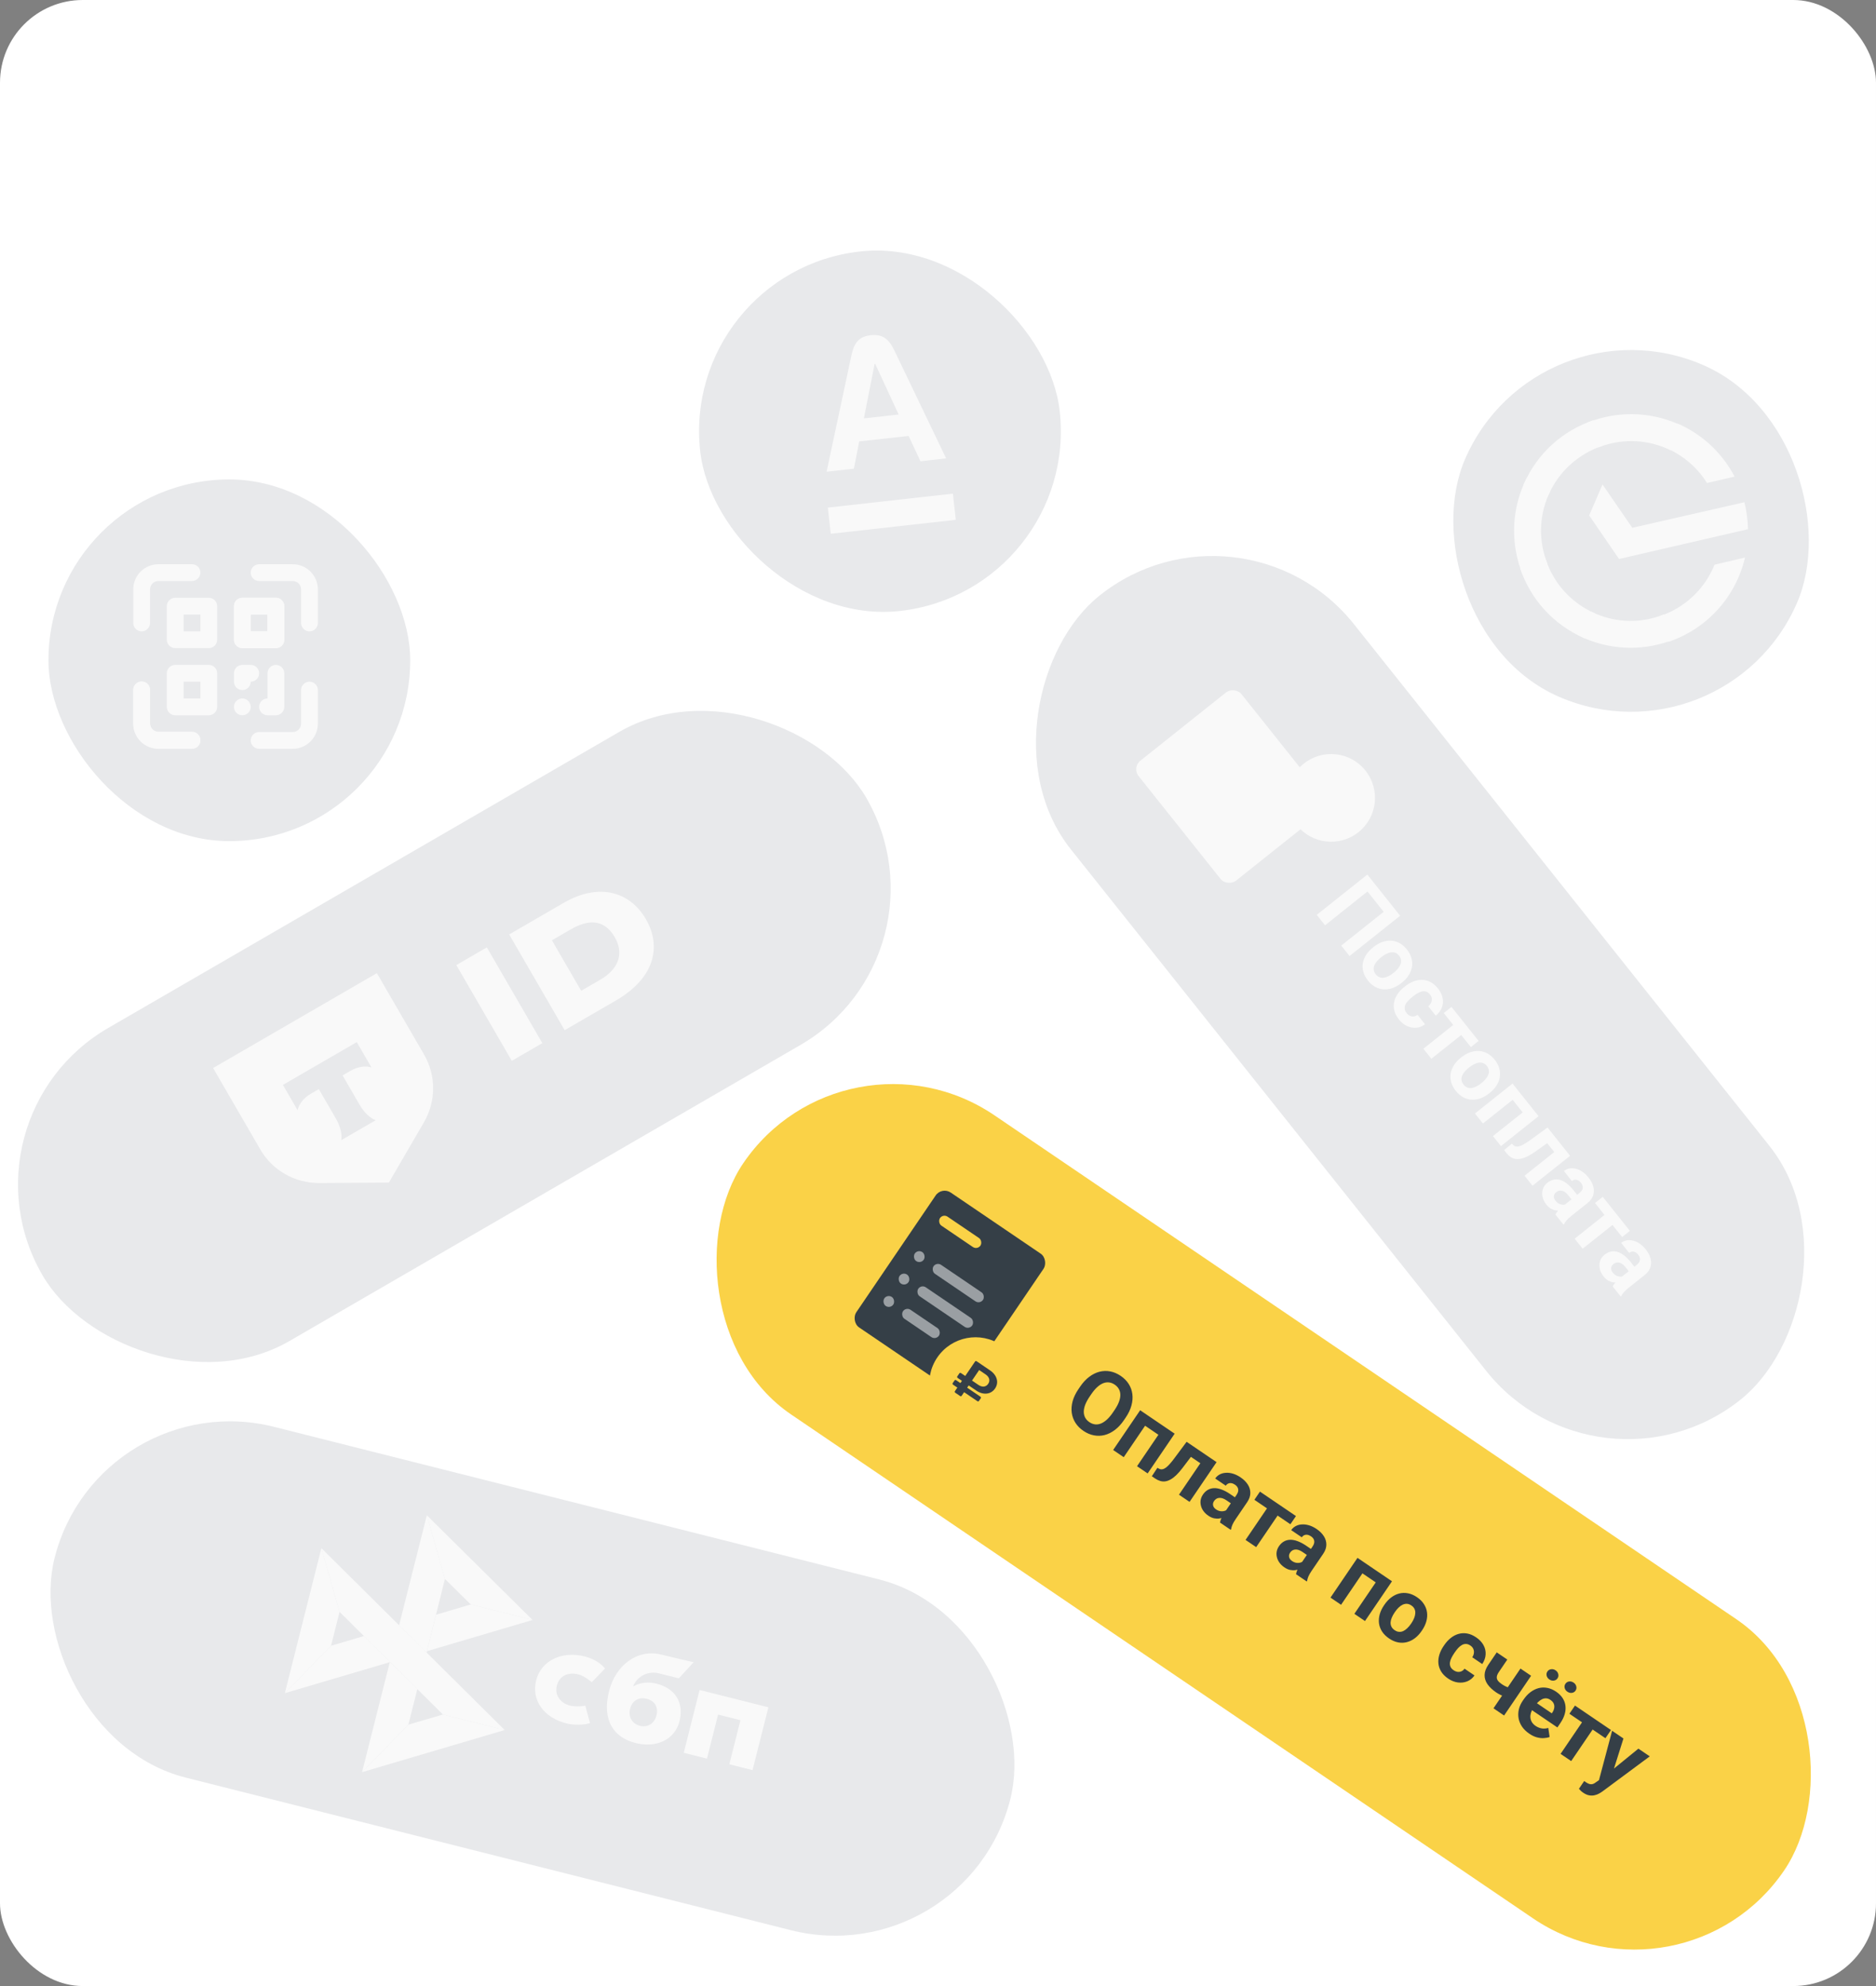
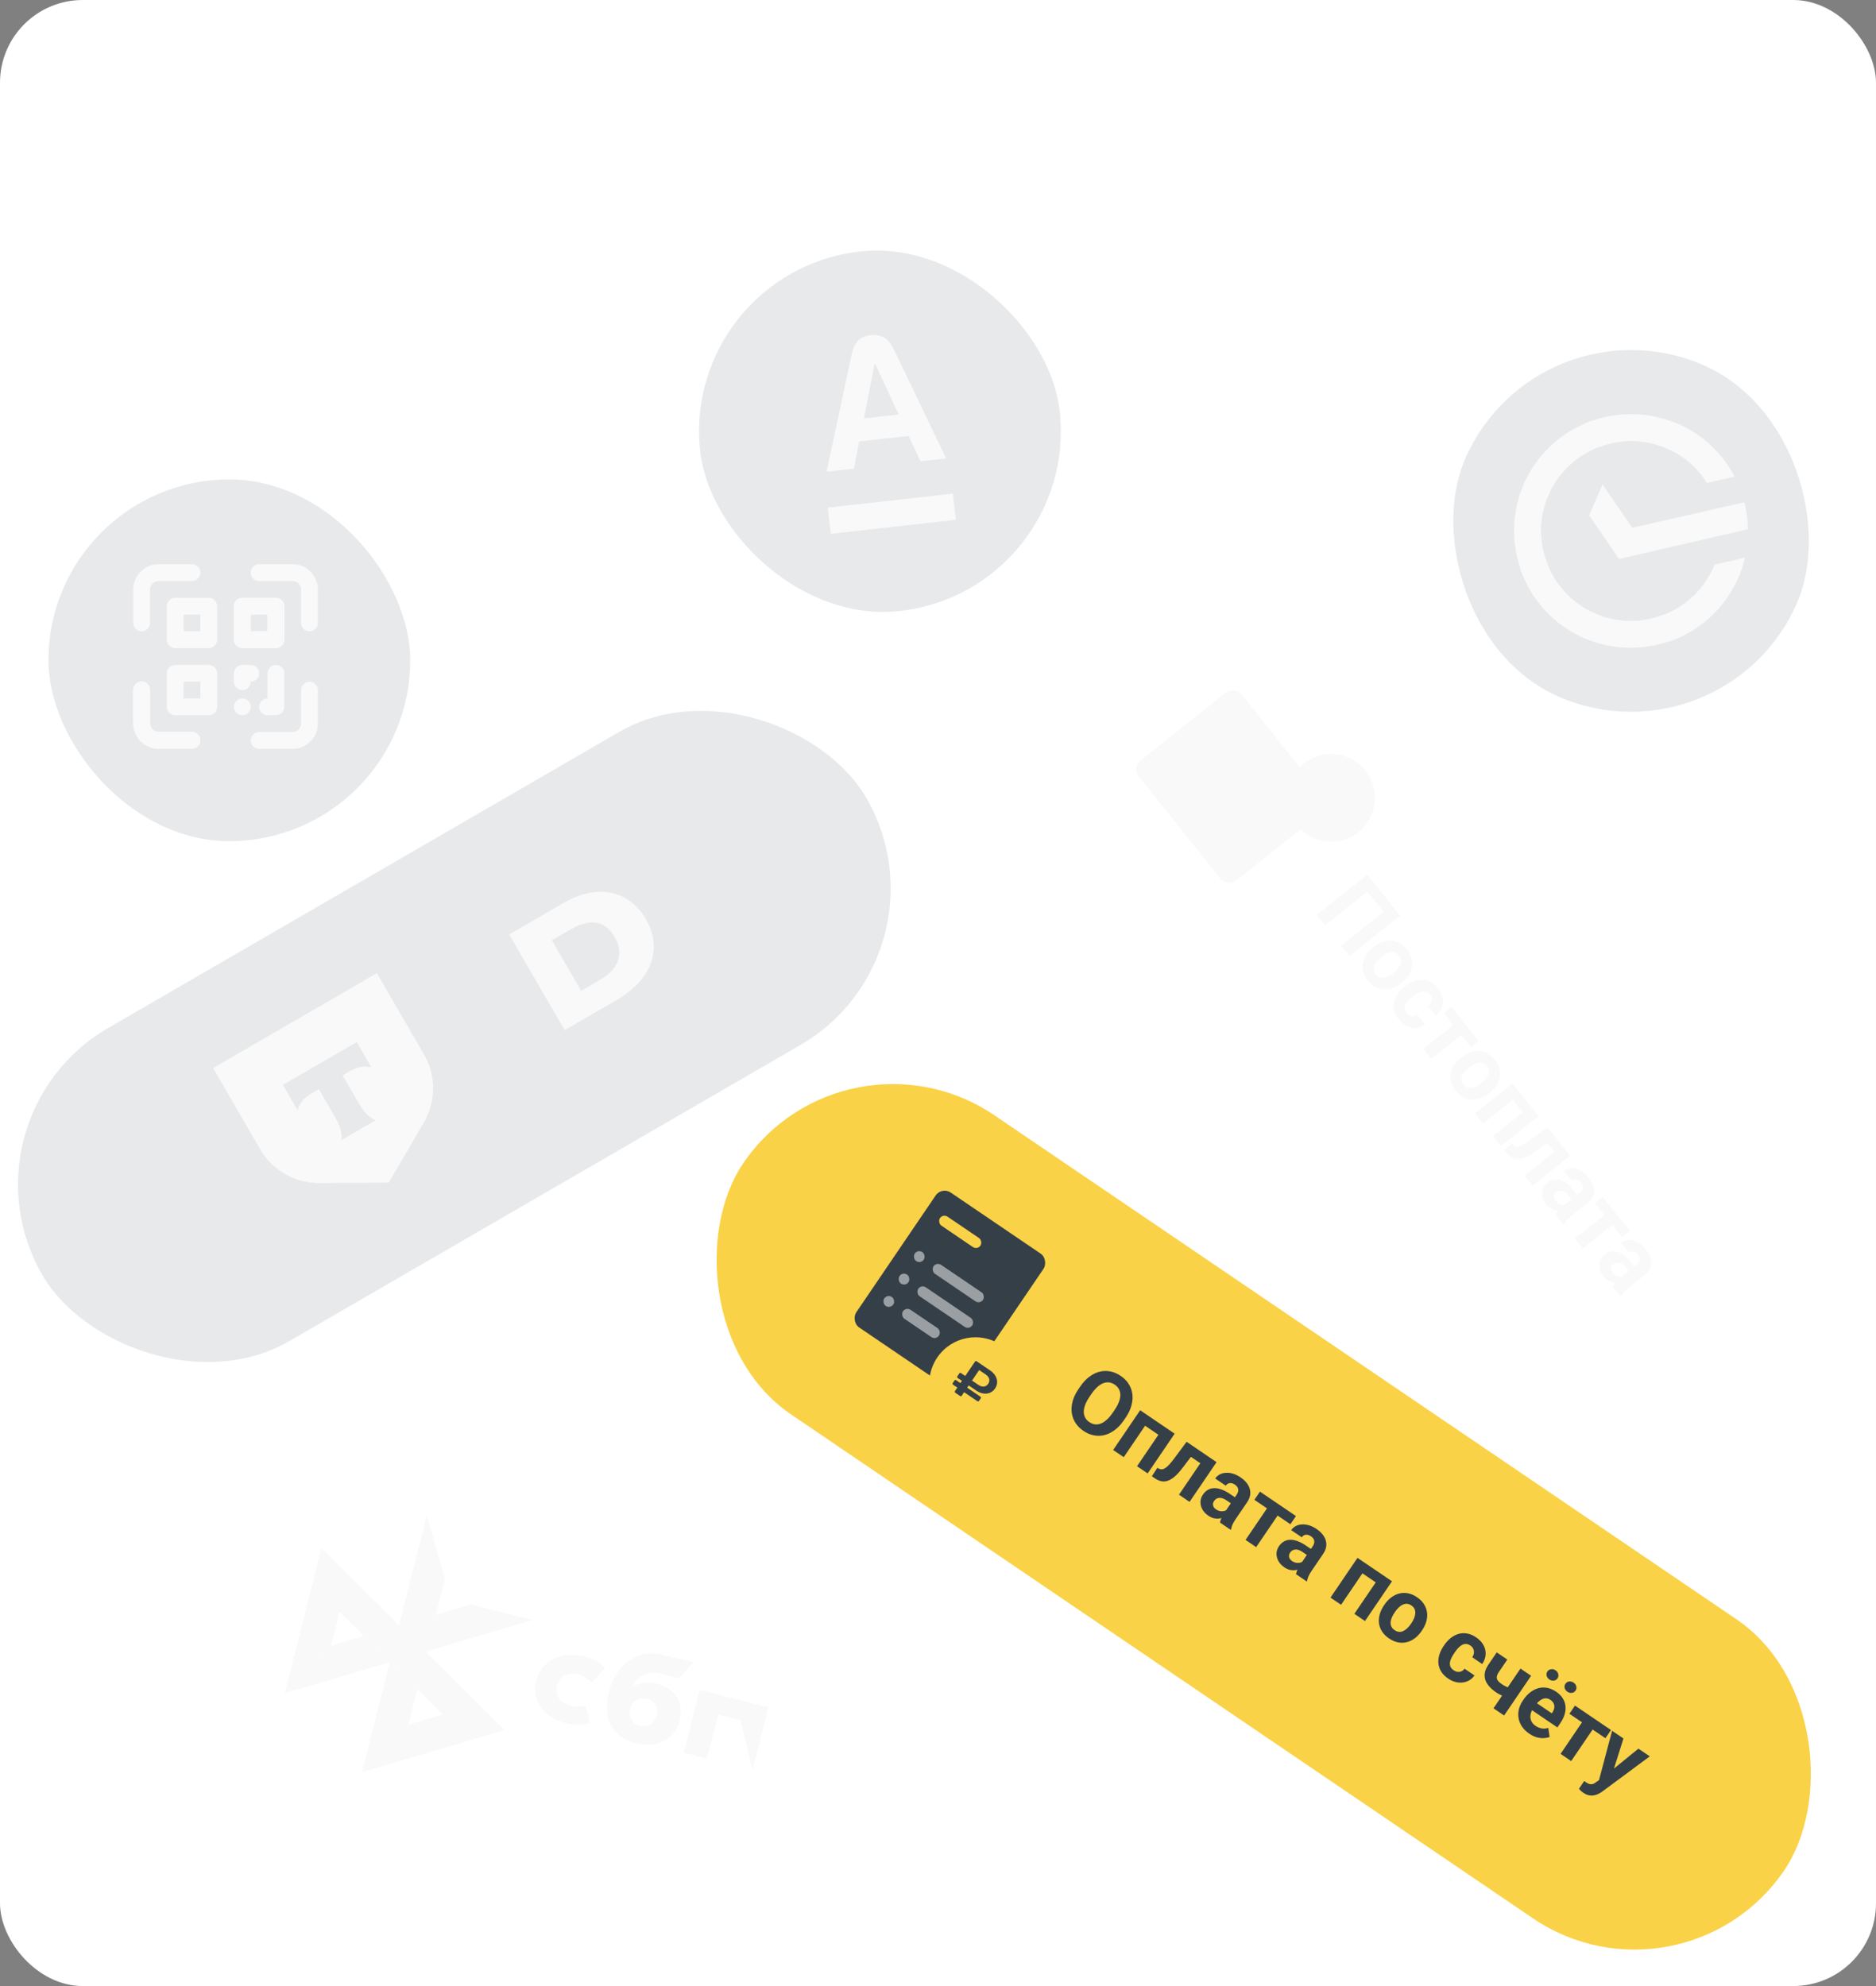
<svg xmlns="http://www.w3.org/2000/svg" width="544" height="576" viewBox="0 0 544 576" fill="none">
  <rect x="0" y="0" width="544" height="576" fill="#808080" stroke="none" />
  <g clip-path="url(#clip0_1580_92374)">
    <rect width="544" height="576" rx="24" fill="white" />
-     <rect x="359.948" y="140" width="298.22" height="104.9" rx="52.45" transform="rotate(51.471 359.948 140)" fill="#E8E9EB" />
    <rect width="44.505" height="38.147" rx="3.179" transform="matrix(-0.623 -0.782 -0.782 0.623 385.75 233.639)" fill="#F9F9F9" />
    <path fill-rule="evenodd" clip-rule="evenodd" d="M357.634 205.075L379.569 232.622C379.749 232.848 379.697 233.19 379.451 233.386L357.07 251.207C356.824 251.403 356.479 251.377 356.299 251.151L334.365 223.604C334.184 223.378 334.237 223.036 334.482 222.841L356.864 205.019C357.109 204.824 357.454 204.849 357.634 205.075ZM380.368 231.986C380.873 232.619 380.726 233.577 380.039 234.123L357.657 251.945C356.97 252.492 356.005 252.421 355.5 251.788L333.565 224.241C333.061 223.607 333.208 222.65 333.895 222.103L356.276 204.281C356.963 203.734 357.929 203.805 358.434 204.439L380.368 231.986Z" fill="#F9F9F9" />
    <path fill-rule="evenodd" clip-rule="evenodd" d="M358.69 234.663C359.695 234.461 360.669 234.024 361.526 233.341C364.105 231.288 364.755 227.709 363.216 224.916L360.254 227.275C360.59 228.412 360.229 229.691 359.244 230.475C359.036 230.641 358.813 230.774 358.581 230.877L358.69 234.663ZM356.439 234.727L356.33 230.942C355.833 230.758 355.379 230.441 355.025 229.997C354.672 229.553 354.464 229.04 354.396 228.516L350.733 227.561C350.593 229.199 351.055 230.892 352.16 232.279C353.265 233.667 354.811 234.496 356.439 234.727ZM351.299 225.382C351.72 224.447 352.365 223.596 353.222 222.913C355.802 220.859 359.436 221.027 361.813 223.154L358.852 225.512C357.818 224.928 356.49 224.993 355.504 225.778C355.295 225.944 355.115 226.132 354.963 226.336L351.299 225.382ZM350.328 233.738C353.426 237.629 359.093 238.272 362.984 235.173C366.876 232.075 367.519 226.408 364.42 222.517C361.321 218.625 355.655 217.983 351.763 221.081C347.872 224.18 347.229 229.846 350.328 233.738Z" fill="#F9F9F9" />
    <rect x="352.8" y="205.017" width="4.768" height="3.179" rx="0.795" transform="rotate(51.471 352.8 205.017)" fill="#F9F9F9" />
    <rect x="337.878" y="216.899" width="4.768" height="3.179" rx="0.795" transform="rotate(51.471 337.878 216.899)" fill="#F9F9F9" />
    <circle cx="386.003" cy="231.406" r="12.716" transform="rotate(51.471 386.003 231.406)" fill="#F9F9F9" />
    <path fill-rule="evenodd" clip-rule="evenodd" d="M394.249 234.662C394.14 235.225 393.593 235.628 393.027 235.563L379.998 234.071L380.939 225.687C381.003 225.122 381.519 224.679 382.091 224.698C382.664 224.718 383.077 225.193 383.013 225.759L382.284 232.251L393.422 233.526C393.988 233.591 394.358 234.099 394.249 234.662Z" fill="#F9F9F9" />
    <path d="M406.01 265.588L391.339 277.27L388.932 274.247L401.235 264.451L396.541 258.556L384.238 268.353L381.831 265.33L396.502 253.648L406.01 265.588ZM398.104 274.806L398.315 274.638C399.115 274.001 399.941 273.53 400.795 273.223C401.655 272.911 402.507 272.776 403.352 272.817C404.197 272.858 405.011 273.087 405.795 273.506C406.585 273.92 407.309 274.54 407.967 275.366C408.625 276.192 409.069 277.04 409.301 277.909C409.539 278.774 409.583 279.622 409.434 280.454C409.29 281.294 408.969 282.097 408.473 282.866C407.983 283.629 407.338 284.329 406.539 284.966L406.327 285.134C405.535 285.765 404.708 286.237 403.848 286.549C402.994 286.855 402.139 286.987 401.282 286.945C400.438 286.904 399.623 286.675 398.84 286.256C398.056 285.837 397.336 285.214 396.678 284.388C396.02 283.562 395.572 282.717 395.334 281.852C395.101 280.995 395.057 280.147 395.201 279.308C395.357 278.47 395.68 277.669 396.17 276.906C396.666 276.137 397.311 275.437 398.104 274.806ZM400.626 277.54L400.414 277.708C399.957 278.072 399.563 278.452 399.231 278.848C398.899 279.244 398.651 279.65 398.488 280.065C398.337 280.482 398.292 280.902 398.354 281.324C398.416 281.747 398.613 282.166 398.945 282.583C399.266 282.986 399.625 283.265 400.023 283.42C400.421 283.575 400.837 283.622 401.272 283.562C401.713 283.496 402.164 283.345 402.625 283.11C403.091 282.882 403.552 282.586 404.009 282.222L404.22 282.054C404.664 281.701 405.045 281.325 405.365 280.928C405.698 280.532 405.943 280.123 406.1 279.7C406.27 279.28 406.328 278.855 406.272 278.428C406.217 278 406.026 277.581 405.7 277.171C405.374 276.761 405.008 276.481 404.603 276.332C404.204 276.189 403.778 276.149 403.324 276.214C402.883 276.28 402.432 276.431 401.972 276.666C401.518 276.895 401.069 277.187 400.626 277.54ZM407.895 293.823C408.178 294.179 408.497 294.441 408.851 294.61C409.211 294.773 409.577 294.832 409.948 294.789C410.332 294.747 410.698 294.593 411.046 294.327L413.22 297.057C412.449 297.661 411.604 297.999 410.685 298.072C409.773 298.139 408.876 297.97 407.993 297.565C407.117 297.154 406.345 296.528 405.676 295.689C405.002 294.842 404.555 293.991 404.334 293.135C404.119 292.285 404.094 291.455 404.259 290.642C404.431 289.825 404.767 289.047 405.266 288.309C405.772 287.566 406.408 286.89 407.174 286.28L407.466 286.047C408.239 285.432 409.04 284.964 409.871 284.643C410.709 284.316 411.542 284.163 412.37 284.184C413.206 284.199 414.013 284.407 414.793 284.807C415.572 285.207 416.297 285.827 416.965 286.666C417.677 287.56 418.128 288.479 418.321 289.423C418.518 290.374 418.451 291.296 418.117 292.187C417.796 293.079 417.205 293.874 416.344 294.57L414.169 291.84C414.527 291.544 414.794 291.205 414.972 290.822C415.156 290.445 415.225 290.05 415.18 289.635C415.148 289.222 414.974 288.817 414.658 288.421C414.321 287.998 413.955 287.724 413.56 287.6C413.171 287.47 412.763 287.455 412.337 287.553C411.917 287.646 411.488 287.817 411.05 288.067C410.624 288.318 410.2 288.612 409.777 288.949L409.485 289.182C409.061 289.519 408.676 289.869 408.329 290.233C407.983 290.597 407.717 290.973 407.532 291.362C407.353 291.757 407.283 292.159 407.322 292.566C407.362 292.974 407.553 293.393 407.895 293.823ZM425.971 298.389L415.068 307.07L412.75 304.158L423.652 295.477L425.971 298.389ZM428.763 301.896L426.516 303.685L418.653 293.81L420.9 292.021L428.763 301.896ZM423.574 306.793L423.785 306.625C424.585 305.988 425.411 305.517 426.265 305.21C427.125 304.898 427.978 304.763 428.823 304.804C429.667 304.845 430.481 305.074 431.265 305.493C432.055 305.907 432.779 306.527 433.437 307.353C434.095 308.179 434.54 309.027 434.771 309.896C435.009 310.761 435.054 311.609 434.904 312.441C434.76 313.281 434.44 314.084 433.943 314.853C433.453 315.616 432.809 316.316 432.009 316.953L431.798 317.121C431.005 317.752 430.179 318.224 429.318 318.536C428.465 318.842 427.609 318.974 426.753 318.932C425.908 318.891 425.094 318.662 424.31 318.243C423.527 317.824 422.806 317.201 422.148 316.375C421.49 315.549 421.042 314.704 420.804 313.839C420.571 312.982 420.527 312.134 420.671 311.295C420.827 310.457 421.15 309.656 421.64 308.893C422.137 308.124 422.781 307.424 423.574 306.793ZM426.096 309.527L425.885 309.695C425.428 310.059 425.033 310.439 424.701 310.835C424.369 311.231 424.121 311.637 423.958 312.052C423.807 312.469 423.762 312.889 423.825 313.311C423.887 313.734 424.083 314.153 424.415 314.57C424.736 314.973 425.095 315.252 425.493 315.407C425.891 315.562 426.308 315.609 426.742 315.549C427.184 315.483 427.635 315.332 428.095 315.097C428.561 314.869 429.022 314.573 429.479 314.209L429.691 314.041C430.134 313.688 430.516 313.312 430.836 312.915C431.168 312.519 431.413 312.11 431.571 311.687C431.741 311.267 431.798 310.842 431.743 310.415C431.687 309.987 431.496 309.568 431.17 309.158C430.844 308.748 430.478 308.469 430.074 308.319C429.674 308.176 429.248 308.136 428.795 308.201C428.353 308.267 427.902 308.418 427.442 308.653C426.988 308.882 426.54 309.174 426.096 309.527ZM444.456 321.605L442.179 323.418L437.975 318.138L440.252 316.325L444.456 321.605ZM440.918 317.161L430.016 325.842L427.705 322.941L438.607 314.259L440.918 317.161ZM446.141 323.721L435.239 332.402L432.92 329.49L443.823 320.809L446.141 323.721ZM453.599 333.087L451.322 334.9L447.054 329.54L449.331 327.726L453.599 333.087ZM455.292 335.213L444.39 343.894L442.079 340.992L452.981 332.311L455.292 335.213ZM448.753 327.001L451.024 329.852L445.289 333.941C444.471 334.526 443.713 334.993 443.013 335.342C442.314 335.69 441.667 335.925 441.072 336.047C440.483 336.176 439.937 336.2 439.433 336.118C438.941 336.038 438.479 335.851 438.048 335.558C437.622 335.271 437.225 334.896 436.856 334.433L436.15 333.546L438.413 331.694L438.75 332.035C438.941 332.234 439.152 332.374 439.381 332.455C439.622 332.537 439.886 332.558 440.171 332.517C440.469 332.477 440.801 332.378 441.168 332.218C441.541 332.052 441.954 331.827 442.408 331.542C442.868 331.265 443.377 330.919 443.937 330.506L448.753 327.001ZM453.159 349.861L458.015 345.994C458.365 345.716 458.618 345.421 458.776 345.109C458.94 344.791 458.996 344.455 458.945 344.101C458.899 343.754 458.726 343.392 458.426 343.016C458.17 342.693 457.891 342.46 457.589 342.316C457.295 342.166 456.992 342.111 456.682 342.149C456.379 342.182 456.09 342.308 455.815 342.527L453.504 339.625C453.967 339.256 454.493 339.013 455.081 338.897C455.668 338.78 456.283 338.801 456.925 338.959C457.574 339.112 458.213 339.399 458.844 339.818C459.48 340.245 460.079 340.811 460.641 341.516C461.315 342.363 461.773 343.227 462.015 344.11C462.257 344.993 462.245 345.847 461.981 346.673C461.721 347.505 461.168 348.258 460.322 348.932L455.657 352.647C455.059 353.123 454.598 353.55 454.274 353.929C453.957 354.303 453.713 354.672 453.543 355.038L453.372 355.174L451.037 352.242C451.22 351.866 451.504 351.464 451.889 351.037C452.285 350.612 452.709 350.22 453.159 349.861ZM457.645 346.914L456.019 348.242L454.727 346.62C454.422 346.237 454.114 345.94 453.802 345.727C453.49 345.514 453.181 345.382 452.875 345.329C452.576 345.27 452.288 345.28 452.01 345.359C451.738 345.444 451.477 345.586 451.229 345.783C450.98 345.981 450.801 346.218 450.69 346.492C450.586 346.762 450.563 347.049 450.62 347.355C450.683 347.656 450.83 347.95 451.06 348.239C451.408 348.676 451.798 348.986 452.229 349.169C452.66 349.353 453.073 349.43 453.468 349.401C453.867 349.379 454.184 349.281 454.418 349.106L453.798 350.85C453.437 350.962 453.034 351.042 452.589 351.089C452.149 351.143 451.685 351.133 451.199 351.06C450.719 350.981 450.237 350.81 449.754 350.547C449.277 350.28 448.822 349.874 448.389 349.329C447.838 348.638 447.475 347.9 447.301 347.116C447.139 346.334 447.173 345.583 447.401 344.864C447.641 344.145 448.077 343.535 448.709 343.032C449.28 342.577 449.872 342.281 450.487 342.143C451.101 342.005 451.726 342.024 452.359 342.199C453.005 342.377 453.657 342.719 454.314 343.228C454.978 343.731 455.642 344.399 456.305 345.232L457.645 346.914ZM469.838 353.481L458.936 362.162L456.617 359.25L467.52 350.569L469.838 353.481ZM472.631 356.987L470.384 358.777L462.521 348.902L464.768 347.113L472.631 356.987ZM469.759 370.709L474.616 366.842C474.965 366.564 475.219 366.269 475.376 365.956C475.541 365.639 475.597 365.303 475.545 364.949C475.499 364.602 475.326 364.24 475.027 363.864C474.77 363.541 474.491 363.308 474.19 363.164C473.895 363.014 473.593 362.959 473.283 362.997C472.98 363.03 472.69 363.156 472.415 363.375L470.104 360.473C470.568 360.104 471.093 359.861 471.681 359.744C472.269 359.628 472.883 359.649 473.525 359.807C474.174 359.96 474.814 360.246 475.445 360.666C476.081 361.093 476.679 361.659 477.241 362.364C477.915 363.21 478.373 364.075 478.615 364.958C478.857 365.841 478.846 366.695 478.581 367.521C478.322 368.353 477.769 369.106 476.922 369.78L472.257 373.495C471.659 373.971 471.198 374.398 470.874 374.777C470.557 375.15 470.313 375.52 470.144 375.886L469.972 376.022L467.638 373.09C467.821 372.713 468.105 372.312 468.489 371.885C468.886 371.459 469.309 371.067 469.759 370.709ZM474.246 367.762L472.619 369.09L471.328 367.468C471.023 367.085 470.714 366.787 470.402 366.575C470.09 366.362 469.781 366.229 469.476 366.176C469.177 366.118 468.889 366.128 468.611 366.207C468.338 366.292 468.078 366.433 467.829 366.631C467.581 366.829 467.401 367.065 467.291 367.34C467.187 367.609 467.163 367.897 467.22 368.203C467.284 368.503 467.431 368.798 467.661 369.087C468.008 369.524 468.398 369.834 468.829 370.017C469.261 370.2 469.674 370.278 470.068 370.249C470.468 370.227 470.784 370.129 471.018 369.954L470.399 371.698C470.038 371.81 469.634 371.89 469.189 371.937C468.749 371.991 468.286 371.981 467.799 371.907C467.319 371.829 466.838 371.658 466.354 371.395C465.877 371.127 465.422 370.721 464.989 370.177C464.438 369.485 464.076 368.748 463.902 367.964C463.74 367.182 463.773 366.431 464.001 365.711C464.242 364.993 464.678 364.382 465.309 363.88C465.88 363.425 466.473 363.129 467.087 362.991C467.702 362.853 468.326 362.871 468.96 363.047C469.606 363.224 470.258 363.567 470.915 364.076C471.579 364.579 472.242 365.247 472.906 366.08L474.246 367.762Z" fill="#F9F9F9" />
    <g clip-path="url(#clip1_1580_92374)">
      <rect x="-14" y="324.431" width="276.114" height="104.905" rx="52.452" transform="rotate(-30.09 -14 324.431)" fill="#E8E9EB" />
      <path d="M61.797 309.753L109.288 282.235L122.98 305.864C126.49 311.922 126.465 319.416 122.921 325.516L112.767 342.979L92.567 343.104C85.506 343.149 78.999 339.441 75.489 333.383L61.797 309.753Z" fill="#F9F9F9" />
      <path fill-rule="evenodd" clip-rule="evenodd" d="M82.034 314.641L86.291 321.988C86.65 320.26 88.048 318.425 90.16 317.201L92.453 315.872L97.405 324.418C98.724 326.693 99.252 329.042 98.959 330.676L108.941 324.892C107.384 324.33 105.609 322.704 104.295 320.435L99.343 311.89L101.636 310.561C103.748 309.337 106.043 309.033 107.713 309.584L103.456 302.238L82.031 314.652L82.034 314.641Z" fill="#E8E9EB" />
-       <path d="M157.264 302.532L141.174 274.763L132.321 279.893L148.411 307.661L157.264 302.532Z" fill="#F9F9F9" />
      <path d="M178.599 290.168C189.799 283.678 191.926 274.573 187.296 266.583C182.666 258.592 173.702 255.913 163.45 261.854L147.65 271.009L163.74 298.778L178.605 290.164L178.599 290.168ZM165.467 269.565C171.541 266.045 175.633 267.262 178.27 271.813C180.704 276.014 180.034 280.686 173.952 284.21L168.529 287.353L160.043 272.708L165.467 269.565Z" fill="#F9F9F9" />
    </g>
-     <rect x="28.655" y="401" width="285.834" height="104.905" rx="52.452" transform="rotate(14.156 28.655 401)" fill="#E8E9EB" />
    <g clip-path="url(#clip2_1580_92374)">
-       <path d="M222.816 495.168L218.222 513.381L211.489 511.683L214.712 498.907L208.229 497.272L205.007 510.048L198.274 508.35L202.868 490.135L222.816 495.166L222.816 495.168Z" fill="#F9F9F9" />
+       <path d="M222.816 495.168L218.222 513.381L214.712 498.907L208.229 497.272L205.007 510.048L198.274 508.35L202.868 490.135L222.816 495.166L222.816 495.168Z" fill="#F9F9F9" />
      <path fill-rule="evenodd" clip-rule="evenodd" d="M184.279 505.512C190.306 507.032 195.682 504.591 197.046 499.18C198.368 493.942 195.923 489.708 190.405 488.316C187.858 487.674 185.538 488.01 183.578 489.105C184.735 486.112 188.007 484.539 190.984 485.29C191.671 485.463 196.846 486.757 196.846 486.757L201.134 482.088C201.134 482.088 194.605 480.593 191.586 479.832C184.66 478.208 178.474 483.089 176.619 490.445C174.458 499.014 178.048 503.941 184.279 505.512ZM187.552 492.69C189.789 493.255 190.983 495.067 190.37 497.495C189.819 499.681 187.986 501.134 185.574 500.531C183.268 499.95 182.138 497.89 182.714 495.604C183.327 493.175 185.246 492.109 187.552 492.69Z" fill="#F9F9F9" />
      <path d="M169.725 494.663C169.725 494.663 167.912 495.147 165.495 494.716C162.745 494.105 160.733 491.826 161.479 488.867C162.208 485.98 164.771 484.867 167.719 485.61C169.526 486.066 171.611 487.879 171.611 487.879C171.611 487.879 174.143 485.219 175.44 483.897C174.087 482.263 172.045 481.04 169.474 480.391C162.987 478.755 156.931 481.574 155.483 487.315C154.016 493.13 157.733 498.312 164.553 499.904C166.468 500.315 169.249 500.331 171.094 499.743L169.725 494.663Z" fill="#F9F9F9" />
      <path d="M93.194 449.001L98.466 467.483L95.985 477.319L82.598 491.06L93.194 449.001Z" fill="#F9F9F9" />
      <path d="M126.462 468.304L136.52 465.33L154.434 469.831L123.794 478.884L126.462 468.304Z" fill="#F9F9F9" />
      <path d="M129.021 457.936L123.686 479.299L115.726 471.381L123.776 439.467L129.021 457.936Z" fill="#F9F9F9" />
-       <path d="M154.431 469.829L136.517 465.327L129.021 457.936L123.776 439.467L154.431 469.829Z" fill="#F9F9F9" />
      <path d="M118.417 500.189L121.03 489.831L113.043 482.019L104.991 513.966L118.417 500.189Z" fill="#F9F9F9" />
      <path d="M128.447 497.258L98.465 467.482L93.194 449.001L146.346 501.75L128.447 497.258Z" fill="#F9F9F9" />
      <path d="M104.996 513.967L118.421 500.19L128.445 497.257L146.344 501.749L104.996 513.967Z" fill="#F9F9F9" />
      <path d="M82.597 491.058L113.125 482.039L105.53 474.493L95.985 477.317L82.597 491.058Z" fill="#F9F9F9" />
    </g>
    <rect x="244.988" y="294" width="364.928" height="104.9" rx="52.45" transform="rotate(34.188 244.988 294)" fill="#FAD247" />
    <g clip-path="url(#clip3_1580_92374)">
      <rect x="273.091" y="344.103" width="37.829" height="47.286" rx="3.152" transform="rotate(34.188 273.091 344.103)" fill="#353F47" />
      <rect x="273.46" y="351.976" width="14.186" height="3.152" rx="1.576" transform="rotate(34.188 273.46 351.976)" fill="#FAD247" />
      <rect x="271.59" y="365.949" width="17.338" height="3.152" rx="1.576" transform="rotate(34.188 271.59 365.949)" fill="#9A9FA3" />
      <rect x="266.153" y="362.256" width="3.152" height="3.152" rx="1.576" transform="rotate(34.188 266.153 362.256)" fill="#9A9FA3" />
      <rect x="267.161" y="372.468" width="18.915" height="3.152" rx="1.576" transform="rotate(34.188 267.161 372.468)" fill="#9A9FA3" />
      <rect x="261.724" y="368.775" width="3.152" height="3.152" rx="1.576" transform="rotate(34.188 261.724 368.775)" fill="#9A9FA3" />
      <rect x="257.315" y="375.267" width="3.152" height="3.152" rx="1.576" transform="rotate(34.188 257.315 375.267)" fill="#9A9FA3" />
      <rect x="262.733" y="378.988" width="12.61" height="3.152" rx="1.576" transform="rotate(34.188 262.733 378.988)" fill="#9A9FA3" />
      <circle cx="282.868" cy="401.24" r="13.398" transform="rotate(34.188 282.868 401.24)" fill="#FAD247" />
      <path d="M283.108 403.309C285.131 404.683 287.369 404.433 288.552 402.692C289.735 400.95 289.117 398.816 287.094 397.442L283.211 394.804C283.054 394.697 282.852 394.72 282.76 394.855L279.9 399.065L278.664 398.225C278.507 398.118 278.305 398.141 278.213 398.276L277.585 399.2C277.494 399.335 277.547 399.531 277.704 399.638L278.94 400.478L278.498 401.13L277.262 400.29C277.104 400.183 276.902 400.206 276.81 400.341L276.257 401.156C276.165 401.291 276.218 401.487 276.376 401.594L277.612 402.434L276.892 403.493C276.8 403.628 276.854 403.824 277.011 403.931L278.403 404.877C278.561 404.984 278.763 404.961 278.854 404.826L279.574 403.766L283.411 406.373C283.569 406.48 283.771 406.457 283.863 406.322L284.416 405.507C284.508 405.372 284.454 405.176 284.297 405.069L280.46 402.463L280.903 401.811L283.108 403.309ZM283.937 397.344L285.808 398.615C286.918 399.369 287.185 400.417 286.559 401.338C285.925 402.272 284.844 402.423 283.703 401.648L281.863 400.398L283.937 397.344Z" fill="#353F47" />
    </g>
    <path d="M326.424 411.136L325.925 411.871C325.124 413.05 324.245 414 323.289 414.721C322.332 415.441 321.338 415.934 320.307 416.199C319.281 416.456 318.245 416.484 317.199 416.282C316.159 416.085 315.15 415.654 314.17 414.988C313.196 414.327 312.423 413.547 311.85 412.649C311.284 411.756 310.928 410.782 310.782 409.728C310.641 408.667 310.726 407.557 311.036 406.397C311.353 405.243 311.913 404.076 312.713 402.897L313.213 402.162C314.019 400.975 314.897 400.026 315.849 399.312C316.806 398.592 317.799 398.099 318.831 397.834C319.869 397.574 320.908 397.543 321.947 397.74C322.993 397.942 324.002 398.373 324.976 399.034C325.956 399.7 326.729 400.48 327.295 401.373C327.869 402.271 328.222 403.248 328.356 404.304C328.497 405.365 328.408 406.473 328.091 407.628C327.786 408.781 327.23 409.95 326.424 411.136ZM322.697 409.678L323.211 408.922C323.77 408.098 324.188 407.323 324.463 406.596C324.739 405.87 324.876 405.195 324.874 404.571C324.872 403.947 324.734 403.386 324.46 402.888C324.19 402.383 323.786 401.947 323.246 401.581C322.706 401.214 322.152 400.998 321.583 400.934C321.026 400.867 320.458 400.948 319.877 401.176C319.303 401.409 318.73 401.788 318.156 402.312C317.582 402.835 317.015 403.509 316.456 404.333L315.942 405.09C315.387 405.907 314.969 406.682 314.689 407.415C314.414 408.142 314.274 408.82 314.271 409.451C314.273 410.075 314.409 410.64 314.678 411.145C314.948 411.65 315.352 412.085 315.892 412.452C316.432 412.819 316.986 413.034 317.555 413.099C318.123 413.163 318.695 413.079 319.268 412.846C319.847 412.606 320.423 412.224 320.997 411.7C321.575 411.169 322.142 410.495 322.697 409.678ZM338.388 414.28L336.753 416.688L331.17 412.896L332.805 410.488L338.388 414.28ZM333.69 411.089L325.859 422.617L322.79 420.532L330.621 409.004L333.69 411.089ZM340.626 415.8L332.795 427.328L329.716 425.237L337.547 413.709L340.626 415.8ZM350.529 422.528L348.894 424.935L343.225 421.085L344.861 418.677L350.529 422.528ZM352.777 424.055L344.946 435.583L341.878 433.498L349.709 421.97L352.777 424.055ZM344.094 418.156L347.109 420.204L342.849 425.812C342.241 426.614 341.656 427.285 341.091 427.826C340.527 428.366 339.979 428.783 339.448 429.076C338.924 429.374 338.409 429.559 337.903 429.631C337.41 429.7 336.913 429.659 336.415 429.507C335.923 429.36 335.432 429.12 334.942 428.787L334.004 428.15L335.615 425.71L336.038 425.935C336.28 426.068 336.522 426.139 336.765 426.148C337.02 426.155 337.278 426.097 337.539 425.973C337.811 425.847 338.099 425.653 338.401 425.391C338.708 425.122 339.036 424.784 339.385 424.378C339.741 423.976 340.125 423.495 340.537 422.934L344.094 418.156ZM355.092 438.676L358.581 433.54C358.832 433.171 358.986 432.814 359.044 432.469C359.106 432.117 359.061 431.779 358.906 431.457C358.759 431.139 358.486 430.844 358.089 430.574C357.748 430.343 357.412 430.203 357.081 430.155C356.755 430.099 356.45 430.136 356.166 430.265C355.886 430.386 355.647 430.592 355.449 430.884L352.381 428.799C352.714 428.309 353.144 427.921 353.67 427.635C354.196 427.349 354.79 427.186 355.45 427.147C356.115 427.1 356.811 427.184 357.537 427.397C358.271 427.615 359.011 427.978 359.757 428.485C360.652 429.092 361.346 429.782 361.84 430.553C362.333 431.324 362.576 432.143 362.569 433.01C362.568 433.882 362.264 434.765 361.656 435.66L358.305 440.593C357.876 441.225 357.563 441.77 357.366 442.228C357.174 442.679 357.051 443.105 356.997 443.504L356.874 443.685L353.774 441.579C353.837 441.165 353.989 440.697 354.229 440.176C354.481 439.651 354.769 439.151 355.092 438.676ZM358.501 434.529L357.342 436.28L355.627 435.115C355.222 434.84 354.839 434.647 354.478 434.537C354.117 434.427 353.783 434.391 353.475 434.432C353.172 434.465 352.9 434.56 352.658 434.718C352.423 434.88 352.217 435.092 352.038 435.355C351.86 435.618 351.758 435.897 351.734 436.192C351.715 436.48 351.778 436.762 351.924 437.037C352.074 437.305 352.301 437.543 352.607 437.75C353.069 438.064 353.533 438.244 353.999 438.291C354.465 438.338 354.883 438.289 355.251 438.145C355.626 438.005 355.899 437.817 356.07 437.58L355.997 439.43C355.685 439.644 355.324 439.84 354.913 440.017C354.509 440.199 354.063 440.328 353.577 440.402C353.095 440.469 352.585 440.449 352.045 440.342C351.51 440.228 350.955 439.976 350.38 439.585C349.648 439.088 349.083 438.491 348.684 437.795C348.297 437.096 348.106 436.369 348.11 435.614C348.126 434.857 348.361 434.144 348.814 433.477C349.224 432.873 349.702 432.414 350.248 432.099C350.794 431.785 351.395 431.618 352.053 431.597C352.722 431.574 353.446 431.708 354.225 431.998C355.009 432.281 355.841 432.722 356.722 433.32L358.501 434.529ZM372.094 437.176L364.264 448.705L361.184 446.613L369.015 435.085L372.094 437.176ZM375.802 439.695L374.188 442.071L363.747 434.978L365.361 432.602L375.802 439.695ZM377.137 453.65L380.625 448.515C380.876 448.145 381.031 447.788 381.088 447.443C381.151 447.091 381.105 446.754 380.951 446.431C380.803 446.113 380.531 445.819 380.133 445.549C379.792 445.317 379.456 445.177 379.126 445.129C378.8 445.074 378.495 445.111 378.21 445.239C377.931 445.361 377.692 445.567 377.494 445.858L374.426 443.774C374.758 443.284 375.188 442.896 375.715 442.61C376.241 442.324 376.834 442.161 377.494 442.121C378.159 442.075 378.855 442.158 379.582 442.372C380.316 442.59 381.056 442.953 381.802 443.459C382.697 444.067 383.391 444.757 383.884 445.528C384.378 446.299 384.621 447.118 384.613 447.985C384.613 448.857 384.309 449.74 383.701 450.635L380.35 455.568C379.92 456.2 379.607 456.745 379.41 457.203C379.218 457.654 379.096 458.079 379.042 458.479L378.919 458.66L375.819 456.554C375.882 456.14 376.033 455.672 376.274 455.15C376.526 454.626 376.814 454.126 377.137 453.65ZM380.545 449.504L379.387 451.255L377.672 450.089C377.267 449.814 376.884 449.622 376.523 449.511C376.162 449.401 375.827 449.366 375.52 449.406C375.217 449.439 374.945 449.535 374.703 449.692C374.468 449.854 374.261 450.067 374.083 450.33C373.904 450.593 373.803 450.872 373.779 451.167C373.76 451.455 373.823 451.736 373.968 452.011C374.118 452.279 374.346 452.517 374.651 452.725C375.113 453.038 375.577 453.219 376.044 453.266C376.51 453.312 376.927 453.264 377.295 453.119C377.67 452.98 377.943 452.791 378.115 452.555L378.041 454.405C377.73 454.619 377.369 454.814 376.957 454.992C376.553 455.174 376.108 455.302 375.622 455.377C375.14 455.444 374.629 455.424 374.089 455.317C373.555 455.203 373 454.95 372.424 454.559C371.693 454.062 371.127 453.466 370.729 452.769C370.342 452.07 370.15 451.344 370.154 450.589C370.171 449.831 370.405 449.119 370.859 448.451C371.269 447.848 371.747 447.388 372.293 447.074C372.838 446.76 373.44 446.592 374.098 446.572C374.767 446.549 375.491 446.683 376.27 446.973C377.053 447.256 377.885 447.697 378.766 448.295L380.545 449.504ZM401.411 457.091L399.775 459.499L394.192 455.706L395.828 453.298L401.411 457.091ZM396.712 453.899L388.881 465.427L385.813 463.343L393.644 451.815L396.712 453.899ZM403.648 458.611L395.817 470.139L392.738 468.047L400.569 456.519L403.648 458.611ZM401.31 465.618L401.462 465.394C402.036 464.549 402.686 463.853 403.41 463.307C404.138 462.753 404.912 462.37 405.731 462.158C406.55 461.946 407.395 461.924 408.268 462.091C409.145 462.251 410.021 462.628 410.895 463.221C411.768 463.815 412.445 464.492 412.924 465.254C413.408 466.008 413.702 466.805 413.807 467.644C413.919 468.489 413.852 469.351 413.606 470.233C413.365 471.107 412.957 471.967 412.383 472.812L412.231 473.036C411.662 473.874 411.013 474.57 410.284 475.123C409.56 475.669 408.783 476.05 407.952 476.264C407.133 476.476 406.287 476.498 405.415 476.331C404.542 476.164 403.669 475.784 402.795 475.19C401.922 474.597 401.243 473.923 400.759 473.168C400.282 472.419 399.988 471.622 399.876 470.778C399.776 469.932 399.847 469.071 400.088 468.197C400.333 467.315 400.741 466.456 401.31 465.618ZM404.531 467.478L404.379 467.702C404.051 468.185 403.787 468.665 403.588 469.142C403.388 469.619 403.272 470.08 403.24 470.525C403.219 470.968 403.301 471.382 403.486 471.767C403.671 472.152 403.984 472.494 404.424 472.793C404.85 473.083 405.276 473.242 405.702 473.272C406.128 473.302 406.54 473.223 406.937 473.036C407.339 472.842 407.724 472.565 408.094 472.203C408.471 471.847 408.824 471.427 409.152 470.944L409.304 470.721C409.622 470.252 409.875 469.78 410.063 469.305C410.262 468.828 410.375 468.365 410.4 467.915C410.437 467.463 410.366 467.041 410.186 466.648C410.006 466.256 409.699 465.913 409.266 465.619C408.833 465.324 408.401 465.166 407.97 465.143C407.546 465.125 407.127 465.214 406.714 465.411C406.312 465.605 405.926 465.883 405.556 466.244C405.191 466.598 404.849 467.009 404.531 467.478ZM421.525 484.409C421.901 484.665 422.283 484.821 422.671 484.877C423.064 484.925 423.431 484.874 423.773 484.722C424.127 484.568 424.43 484.312 424.683 483.955L427.571 485.916C427.013 486.721 426.307 487.295 425.451 487.637C424.601 487.973 423.694 488.078 422.73 487.953C421.771 487.821 420.848 487.453 419.96 486.85C419.065 486.242 418.385 485.562 417.92 484.81C417.462 484.063 417.192 483.277 417.108 482.453C417.03 481.621 417.119 480.779 417.377 479.926C417.639 479.066 418.045 478.231 418.595 477.421L418.805 477.112C419.36 476.295 419.986 475.61 420.684 475.057C421.387 474.496 422.137 474.102 422.935 473.876C423.737 473.642 424.57 473.601 425.433 473.751C426.296 473.901 427.172 474.278 428.059 474.881C429.004 475.523 429.709 476.266 430.173 477.111C430.644 477.961 430.853 478.86 430.8 479.81C430.758 480.758 430.43 481.692 429.814 482.613L426.927 480.652C427.18 480.263 427.335 479.86 427.391 479.441C427.454 479.027 427.403 478.629 427.237 478.247C427.083 477.862 426.797 477.527 426.378 477.242C425.93 476.938 425.499 476.786 425.085 476.785C424.675 476.776 424.281 476.882 423.903 477.103C423.53 477.317 423.171 477.608 422.827 477.976C422.496 478.342 422.178 478.749 421.874 479.197L421.664 479.506C421.36 479.953 421.096 480.402 420.873 480.853C420.65 481.303 420.508 481.742 420.448 482.167C420.394 482.598 420.446 483.002 420.605 483.38C420.764 483.757 421.07 484.101 421.525 484.409ZM443.987 486.012L436.156 497.54L433.077 495.449L440.908 483.921L443.987 486.012ZM439.187 489.961L437.559 492.358C437.242 492.32 436.863 492.228 436.422 492.084C435.98 491.94 435.531 491.76 435.076 491.544C434.632 491.325 434.237 491.098 433.889 490.862C432.781 490.109 431.932 489.31 431.344 488.464C430.763 487.623 430.482 486.731 430.5 485.788C430.517 484.845 430.874 483.862 431.568 482.839L434.022 479.227L437.09 481.312L434.637 484.924C434.285 485.442 434.085 485.904 434.039 486.308C433.997 486.706 434.099 487.076 434.344 487.418C434.6 487.759 434.991 488.107 435.517 488.464C435.886 488.715 436.264 488.931 436.651 489.11C437.038 489.29 437.439 489.448 437.854 489.585C438.27 489.722 438.714 489.847 439.187 489.961ZM443.465 502.816C442.57 502.208 441.863 501.521 441.346 500.754C440.834 499.981 440.503 499.169 440.353 498.32C440.21 497.476 440.236 496.627 440.432 495.774C440.632 494.913 440.993 494.099 441.514 493.332L441.804 492.906C442.397 492.033 443.064 491.318 443.805 490.762C444.546 490.207 445.328 489.819 446.152 489.6C446.982 489.386 447.828 489.363 448.689 489.533C449.554 489.695 450.406 490.061 451.244 490.63C452.061 491.185 452.694 491.812 453.143 492.512C453.591 493.211 453.86 493.954 453.948 494.741C454.044 495.532 453.965 496.351 453.713 497.197C453.465 498.035 453.054 498.877 452.48 499.722L451.611 501.001L442.448 494.777L443.838 492.731L449.986 496.907L450.145 496.673C450.434 496.246 450.614 495.813 450.685 495.373C450.767 494.931 450.723 494.507 450.553 494.1C450.383 493.694 450.06 493.329 449.584 493.006C449.179 492.731 448.77 492.583 448.359 492.563C447.947 492.543 447.54 492.63 447.138 492.824C446.743 493.023 446.353 493.308 445.966 493.678C445.591 494.047 445.23 494.486 444.883 494.998L444.593 495.424C444.28 495.886 444.054 496.355 443.917 496.833C443.786 497.315 443.745 497.78 443.794 498.229C443.849 498.682 443.998 499.104 444.24 499.497C444.489 499.895 444.837 500.245 445.285 500.549C445.839 500.926 446.426 501.169 447.047 501.279C447.679 501.387 448.319 501.339 448.966 501.135L449.358 503.768C448.88 503.952 448.323 504.061 447.687 504.096C447.058 504.136 446.382 504.061 445.66 503.871C444.942 503.675 444.21 503.323 443.465 502.816ZM448.716 484.771C448.967 484.402 449.317 484.183 449.768 484.116C450.231 484.046 450.668 484.151 451.08 484.431C451.506 484.72 451.769 485.09 451.867 485.541C451.97 485.985 451.897 486.392 451.646 486.761C451.395 487.131 451.044 487.349 450.593 487.417C450.142 487.484 449.704 487.373 449.278 487.084C448.866 486.804 448.605 486.44 448.494 485.991C448.391 485.547 448.465 485.14 448.716 484.771ZM453.94 488.335C454.195 487.959 454.549 487.737 454.999 487.669C455.45 487.602 455.885 487.71 456.304 487.995C456.723 488.28 456.984 488.644 457.088 489.088C457.198 489.537 457.125 489.949 456.87 490.326C456.619 490.695 456.264 490.911 455.807 490.974C455.361 491.034 454.928 490.922 454.509 490.637C454.09 490.353 453.827 489.992 453.718 489.555C453.615 489.111 453.689 488.705 453.94 488.335ZM463.443 499.228L455.612 510.756L452.533 508.665L460.364 497.137L463.443 499.228ZM467.151 501.747L465.537 504.123L455.095 497.03L456.709 494.654L467.151 501.747ZM465.099 515.301L475.104 507.15L478.397 509.386L464.751 519.503C464.454 519.726 464.107 519.947 463.709 520.165C463.319 520.388 462.881 520.552 462.394 520.658C461.91 520.775 461.389 520.785 460.833 520.687C460.283 520.594 459.703 520.34 459.092 519.925C458.801 519.727 458.575 519.548 458.415 519.387C458.254 519.226 458.068 519.027 457.855 518.789L459.383 516.541C459.461 516.594 459.542 516.65 459.628 516.707C459.708 516.772 459.787 516.831 459.865 516.885C460.27 517.16 460.632 517.338 460.95 517.419C461.269 517.5 461.571 517.498 461.858 517.413C462.14 517.334 462.428 517.177 462.723 516.942L465.099 515.301ZM470.768 504.204L467.598 514.258L465.827 517.804L463.587 516.61L467.476 501.968L470.768 504.204Z" fill="#353F47" />
    <rect x="14.049" y="139.049" width="104.9" height="104.9" rx="52.45" fill="#E8E9EB" />
    <path d="M55.673 212.307H45.939C45.294 212.307 44.675 212.051 44.219 211.594C43.762 211.138 43.506 210.519 43.506 209.874V200.14C43.506 199.495 43.25 198.876 42.793 198.419C42.337 197.963 41.718 197.707 41.073 197.707C40.427 197.707 39.808 197.963 39.352 198.419C38.895 198.876 38.639 199.495 38.639 200.14V209.874C38.639 211.81 39.408 213.667 40.777 215.036C42.146 216.405 44.003 217.174 45.939 217.174H55.673C56.318 217.174 56.937 216.917 57.394 216.461C57.85 216.005 58.106 215.386 58.106 214.74C58.106 214.095 57.85 213.476 57.394 213.02C56.937 212.563 56.318 212.307 55.673 212.307ZM89.74 197.707C89.095 197.707 88.476 197.963 88.02 198.419C87.563 198.876 87.307 199.495 87.307 200.14V209.874C87.307 210.519 87.051 211.138 86.594 211.594C86.138 212.051 85.519 212.307 84.874 212.307H75.14C74.495 212.307 73.876 212.563 73.419 213.02C72.963 213.476 72.707 214.095 72.707 214.74C72.707 215.386 72.963 216.005 73.419 216.461C73.876 216.917 74.495 217.174 75.14 217.174H84.874C86.81 217.174 88.667 216.405 90.036 215.036C91.405 213.667 92.174 211.81 92.174 209.874V200.14C92.174 199.495 91.918 198.876 91.461 198.419C91.005 197.963 90.386 197.707 89.74 197.707ZM84.874 163.639H75.14C74.495 163.639 73.876 163.896 73.419 164.352C72.963 164.808 72.707 165.427 72.707 166.073C72.707 166.718 72.963 167.337 73.419 167.793C73.876 168.25 74.495 168.506 75.14 168.506H84.874C85.519 168.506 86.138 168.762 86.594 169.219C87.051 169.675 87.307 170.294 87.307 170.939V180.673C87.307 181.318 87.563 181.937 88.02 182.394C88.476 182.85 89.095 183.106 89.74 183.106C90.386 183.106 91.005 182.85 91.461 182.394C91.918 181.937 92.174 181.318 92.174 180.673V170.939C92.174 169.003 91.405 167.146 90.036 165.777C88.667 164.408 86.81 163.639 84.874 163.639ZM41.073 183.106C41.718 183.106 42.337 182.85 42.793 182.394C43.25 181.937 43.506 181.318 43.506 180.673V170.939C43.506 170.294 43.762 169.675 44.219 169.219C44.675 168.762 45.294 168.506 45.939 168.506H55.673C56.318 168.506 56.937 168.25 57.394 167.793C57.85 167.337 58.106 166.718 58.106 166.073C58.106 165.427 57.85 164.808 57.394 164.352C56.937 163.896 56.318 163.639 55.673 163.639H45.939C44.003 163.639 42.146 164.408 40.777 165.777C39.408 167.146 38.639 169.003 38.639 170.939V180.673C38.639 181.318 38.895 181.937 39.352 182.394C39.808 182.85 40.427 183.106 41.073 183.106ZM60.54 173.373H50.806C50.161 173.373 49.542 173.629 49.086 174.085C48.629 174.542 48.373 175.161 48.373 175.806V185.54C48.373 186.185 48.629 186.804 49.086 187.26C49.542 187.717 50.161 187.973 50.806 187.973H60.54C61.185 187.973 61.804 187.717 62.26 187.26C62.717 186.804 62.973 186.185 62.973 185.54V175.806C62.973 175.161 62.717 174.542 62.26 174.085C61.804 173.629 61.185 173.373 60.54 173.373ZM58.106 183.106H53.239V178.24H58.106V183.106ZM70.273 187.973H80.007C80.652 187.973 81.271 187.717 81.728 187.26C82.184 186.804 82.44 186.185 82.44 185.54V175.806C82.44 175.161 82.184 174.542 81.728 174.085C81.271 173.629 80.652 173.373 80.007 173.373H70.273C69.628 173.373 69.009 173.629 68.553 174.085C68.096 174.542 67.84 175.161 67.84 175.806V185.54C67.84 186.185 68.096 186.804 68.553 187.26C69.009 187.717 69.628 187.973 70.273 187.973ZM72.707 178.24H77.573V183.106H72.707V178.24ZM60.54 192.84H50.806C50.161 192.84 49.542 193.096 49.086 193.553C48.629 194.009 48.373 194.628 48.373 195.273V205.007C48.373 205.652 48.629 206.271 49.086 206.728C49.542 207.184 50.161 207.44 50.806 207.44H60.54C61.185 207.44 61.804 207.184 62.26 206.728C62.717 206.271 62.973 205.652 62.973 205.007V195.273C62.973 194.628 62.717 194.009 62.26 193.553C61.804 193.096 61.185 192.84 60.54 192.84ZM58.106 202.573H53.239V197.707H58.106V202.573ZM70.273 200.14C70.919 200.14 71.538 199.884 71.994 199.427C72.45 198.971 72.707 198.352 72.707 197.707C73.352 197.707 73.971 197.45 74.427 196.994C74.884 196.538 75.14 195.919 75.14 195.273C75.14 194.628 74.884 194.009 74.427 193.553C73.971 193.096 73.352 192.84 72.707 192.84H70.273C69.628 192.84 69.009 193.096 68.553 193.553C68.096 194.009 67.84 194.628 67.84 195.273V197.707C67.84 198.352 68.096 198.971 68.553 199.427C69.009 199.884 69.628 200.14 70.273 200.14ZM80.007 192.84C79.362 192.84 78.743 193.096 78.286 193.553C77.83 194.009 77.573 194.628 77.573 195.273V202.573C76.928 202.573 76.309 202.83 75.853 203.286C75.397 203.743 75.14 204.361 75.14 205.007C75.14 205.652 75.397 206.271 75.853 206.728C76.309 207.184 76.928 207.44 77.573 207.44H80.007C80.652 207.44 81.271 207.184 81.728 206.728C82.184 206.271 82.44 205.652 82.44 205.007V195.273C82.44 194.628 82.184 194.009 81.728 193.553C81.271 193.096 80.652 192.84 80.007 192.84ZM70.273 202.573C69.792 202.573 69.322 202.716 68.921 202.984C68.521 203.251 68.209 203.631 68.025 204.076C67.841 204.52 67.793 205.01 67.887 205.482C67.981 205.954 68.212 206.387 68.553 206.728C68.893 207.068 69.326 207.3 69.799 207.394C70.271 207.487 70.76 207.439 71.204 207.255C71.649 207.071 72.029 206.759 72.297 206.359C72.564 205.959 72.707 205.488 72.707 205.007C72.707 204.361 72.45 203.743 71.994 203.286C71.538 202.83 70.919 202.573 70.273 202.573Z" fill="#F9F9F9" />
    <path fill-rule="evenodd" clip-rule="evenodd" d="M70.274 187.973H80.008C80.653 187.973 81.272 187.717 81.728 187.26C82.185 186.804 82.441 186.185 82.441 185.54V175.806C82.441 175.161 82.185 174.542 81.728 174.085C81.272 173.629 80.653 173.373 80.008 173.373H70.274C69.629 173.373 69.01 173.629 68.553 174.085C68.097 174.542 67.841 175.161 67.841 175.806V185.54C67.841 186.185 68.097 186.804 68.553 187.26C69.01 187.717 69.629 187.973 70.274 187.973ZM77.574 178.239H72.708V183.106H77.574V178.239Z" fill="#F9F9F9" />
    <path d="M42.793 198.335C42.337 197.879 41.718 197.623 41.073 197.623C40.427 197.623 39.808 197.879 39.352 198.335C38.895 198.792 38.639 199.411 38.639 200.056V209.79C38.639 211.726 39.408 213.583 40.777 214.952C42.146 216.321 44.003 217.09 45.939 217.09H55.673C56.318 217.09 56.937 216.833 57.394 216.377C57.85 215.921 58.106 215.302 58.106 214.656C58.106 214.011 57.85 213.392 57.394 212.936C56.937 212.479 56.318 212.223 55.673 212.223H45.939C45.294 212.223 44.675 211.967 44.219 211.51C43.762 211.054 43.506 210.435 43.506 209.79V200.056C43.506 199.411 43.25 198.792 42.793 198.335Z" fill="#F9F9F9" />
    <rect x="197.228" y="78.757" width="104.9" height="104.9" rx="52.45" transform="rotate(-6.367 197.228 78.757)" fill="#E8E9EB" />
    <path d="M240.054 147.215L276.315 143.169L277.162 150.761L240.901 154.807L240.054 147.215Z" fill="#F9F9F9" />
    <path d="M246.803 103.486C247.489 100.263 248.408 97.677 252.492 97.221C256.576 96.765 258.115 99.067 259.55 102.064L274.357 132.946L266.922 133.775L263.48 126.426L249.156 128.024L247.606 135.931L239.695 136.813L246.803 103.486ZM260.586 120.216L253.799 105.543L253.612 105.564L250.511 121.34L260.586 120.216Z" fill="#F9F9F9" />
    <rect x="445.692" y="85" width="104.9" height="104.9" rx="52.45" transform="rotate(23.419 445.692 85)" fill="#E8E9EB" />
    <path d="M505.838 145.657C506.485 148.197 506.812 150.814 506.895 153.474L469.486 162.119L460.822 149.477L464.701 140.52L473.329 153.073L505.838 145.657Z" fill="#F9F9F9" />
    <path d="M448.997 143.627C449.183 143.196 449.341 142.832 449.591 142.428L442.573 138.95C442.359 139.444 442.058 139.968 441.846 140.456C438.124 149.049 438.249 158.357 441.447 166.446L448.745 163.557C446.249 157.377 446.126 150.255 448.997 143.627Z" fill="#F9F9F9" />
    <path d="M483.296 130.06C483.727 130.247 484.095 130.406 484.498 130.655L487.976 123.635C487.482 123.422 486.957 123.12 486.468 122.909C477.877 119.188 468.57 119.311 460.476 122.51L463.361 129.809C469.546 127.315 476.728 127.215 483.296 130.06Z" fill="#F9F9F9" />
    <path d="M462.564 177.925C462.134 177.739 461.766 177.579 461.362 177.33L457.885 184.35C458.379 184.564 458.904 184.865 459.392 185.077C467.983 188.798 477.296 188.677 485.384 185.475L482.499 178.176C476.287 180.733 469.19 180.795 462.564 177.925Z" fill="#F9F9F9" />
    <path d="M494.987 140.081L503.001 138.231C499.523 131.625 493.857 126.035 486.432 122.819L483.323 129.998C488.33 132.24 492.326 135.792 494.987 140.081Z" fill="#F9F9F9" />
    <path d="M504.104 167.495C504.928 165.593 505.541 163.673 506.028 161.698L497.187 163.771C497.108 163.953 497 164.202 496.922 164.384C493.864 171.443 488.058 176.435 481.326 178.693L483.859 186.13C492.567 183.198 500.144 176.639 504.104 167.495Z" fill="#F9F9F9" />
    <path d="M462.565 177.925C455.508 174.869 450.516 169.064 448.261 162.327L440.821 164.865C443.79 173.658 450.313 181.144 459.456 185.104L462.565 177.925Z" fill="#F9F9F9" />
    <path d="M464.597 129.32L462.06 121.881C453.267 124.851 445.78 131.375 441.819 140.518L448.997 143.627C452.027 136.63 457.858 131.581 464.597 129.32Z" fill="#F9F9F9" />
  </g>
  <defs>
    <clipPath id="clip0_1580_92374">
      <rect width="544" height="576" rx="24" fill="white" />
    </clipPath>
    <clipPath id="clip1_1580_92374">
      <rect x="-14" y="324.431" width="276.114" height="104.905" rx="52.452" transform="rotate(-30.09 -14 324.431)" fill="white" />
    </clipPath>
    <clipPath id="clip2_1580_92374">
      <rect width="137.197" height="76.831" fill="white" transform="translate(97.284 432.786) rotate(14.156)" />
    </clipPath>
    <clipPath id="clip3_1580_92374">
      <rect width="56.744" height="56.744" fill="white" transform="translate(272.673 341.914) rotate(34.188)" />
    </clipPath>
  </defs>
</svg>